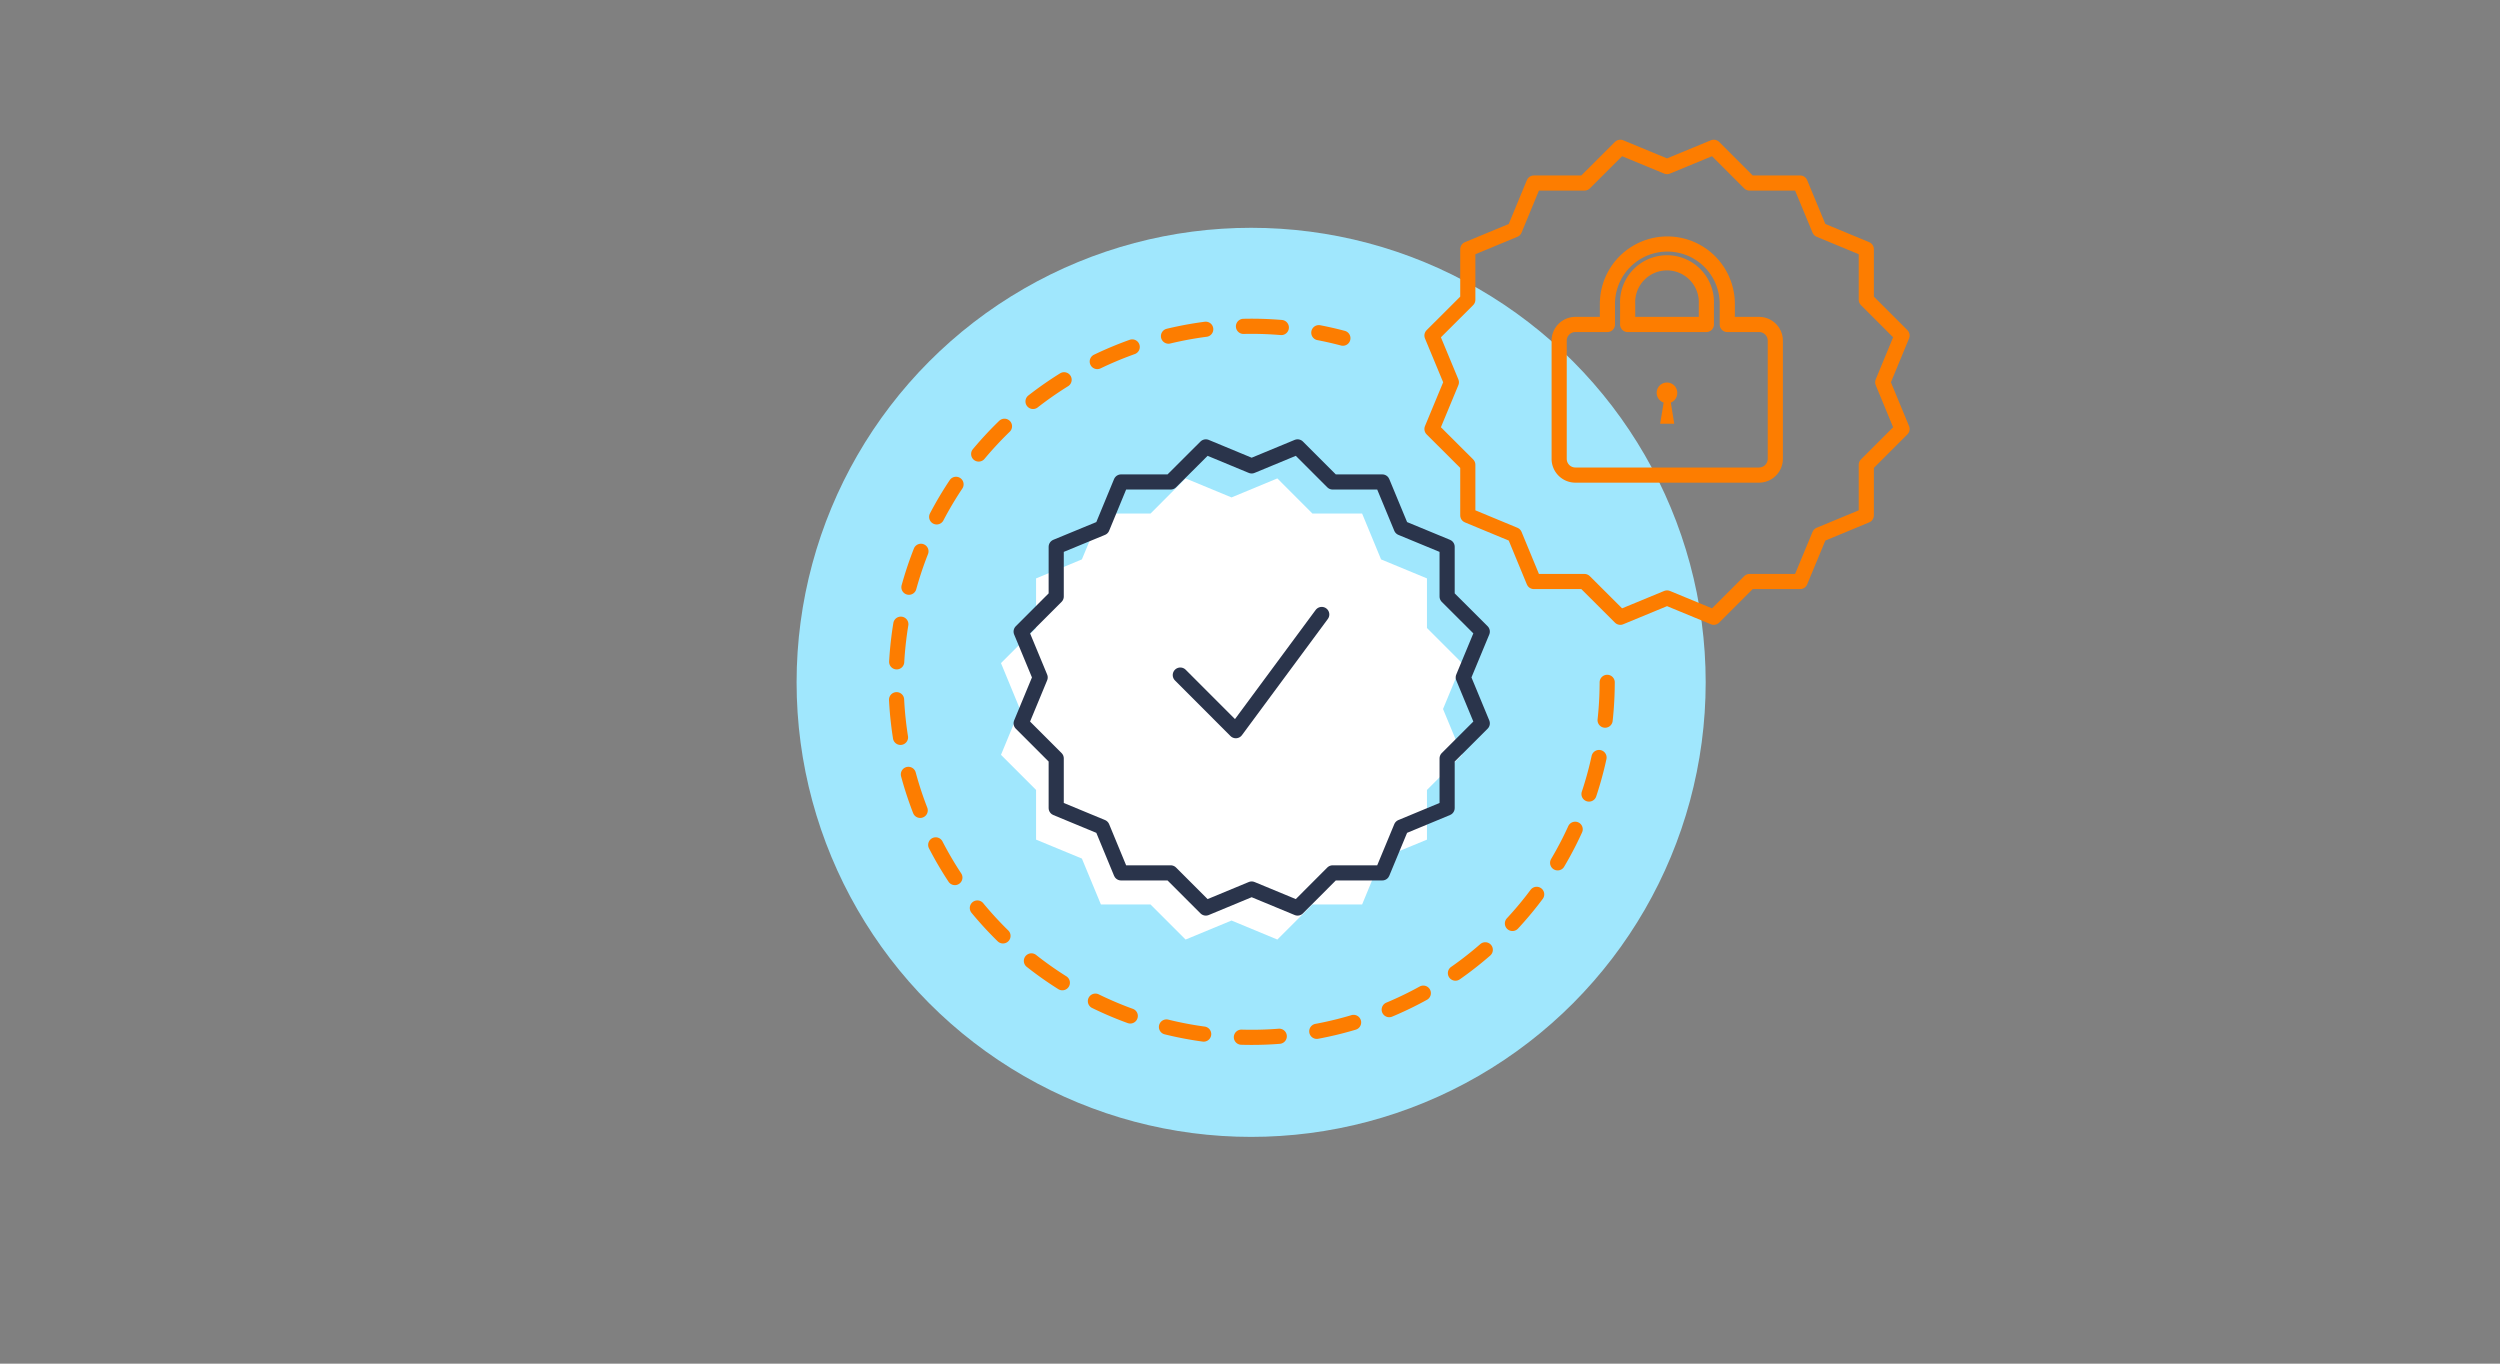
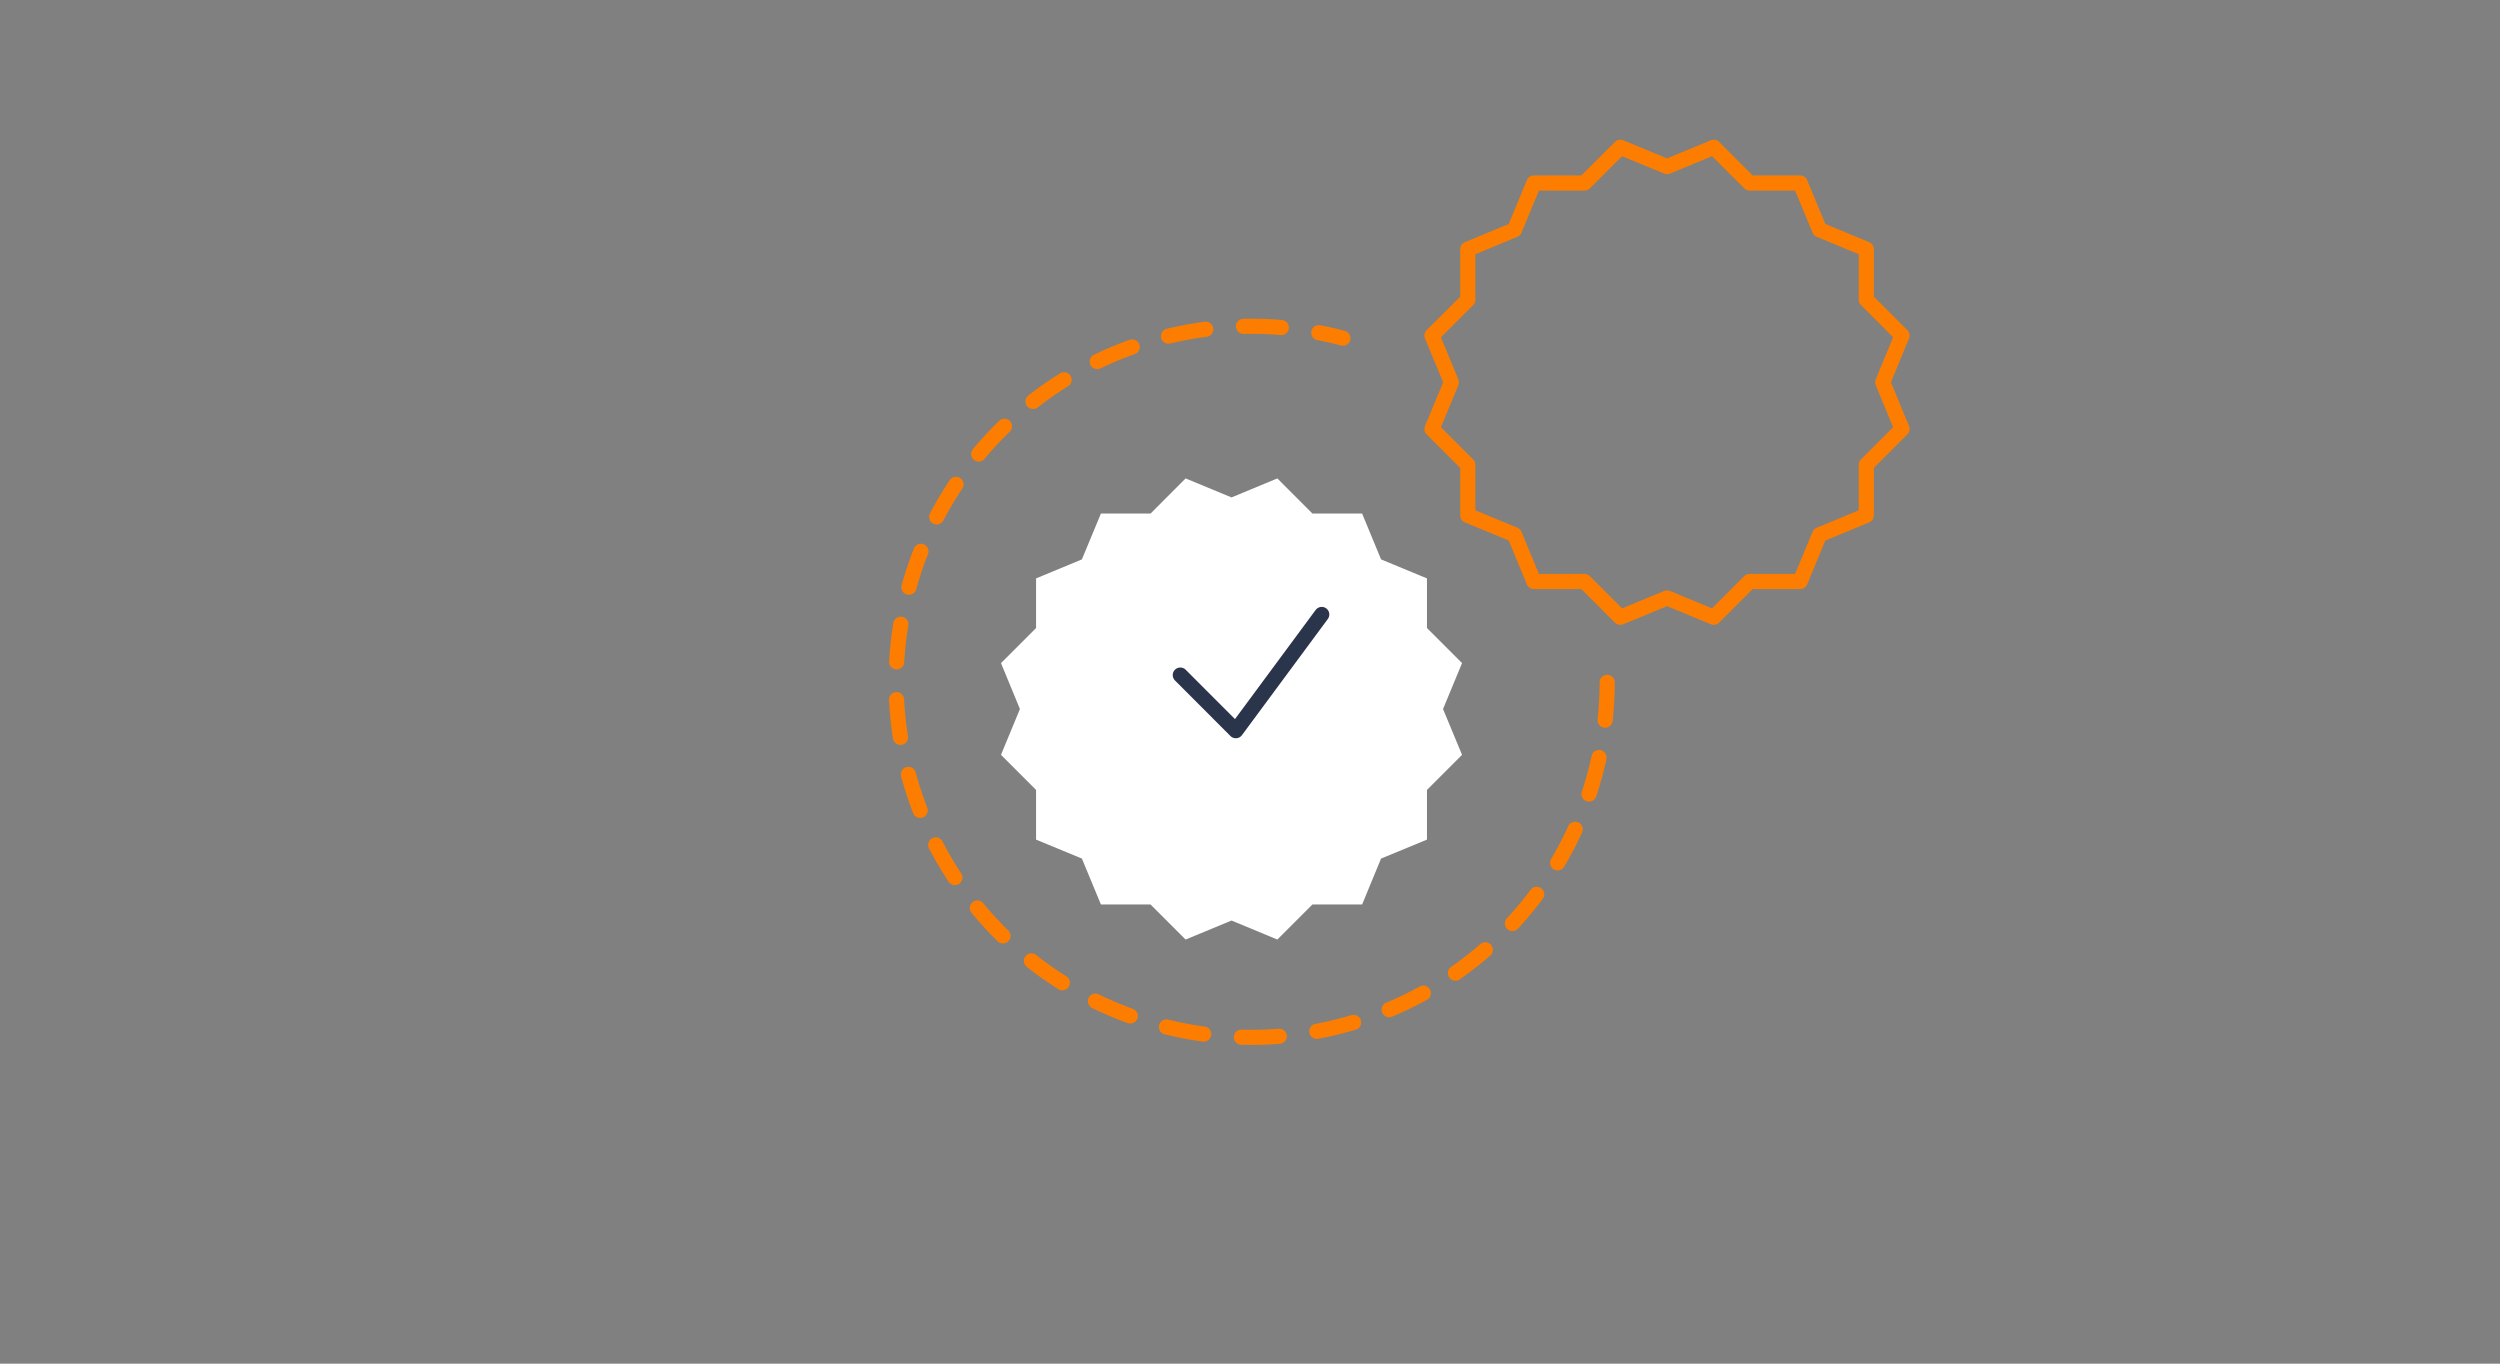
<svg xmlns="http://www.w3.org/2000/svg" id="Layer_1" data-name="Layer 1" viewBox="0 0 330 180">
  <rect x="0" y="0" width="330" height="180" fill="#808080" stroke="none" />
  <defs>
    <style>.cls-1{fill:#a0e7fd;}.cls-2{fill:#fff;}.cls-3,.cls-4,.cls-6{fill:none;stroke-linecap:round;stroke-linejoin:round;stroke-width:2px;}.cls-3{stroke:#2a344b;}.cls-4,.cls-6{stroke:#fd7d00;}.cls-5{fill:#fd7d00;}.cls-6{stroke-dasharray:5 5 5 5;}</style>
  </defs>
  <title>telefonkonferenz_bubble_04</title>
-   <circle class="cls-1" cx="165.15" cy="90.07" r="60" />
  <polygon class="cls-2" points="162.56 65.66 168.61 63.15 173.24 67.79 179.8 67.79 182.3 73.84 188.36 76.35 188.36 82.9 192.99 87.53 190.48 93.59 192.99 99.64 188.36 104.27 188.36 110.83 182.3 113.33 179.8 119.39 173.24 119.39 168.61 124.02 162.56 121.51 156.5 124.02 151.87 119.39 145.32 119.39 142.81 113.33 136.76 110.83 136.76 104.27 132.13 99.64 134.63 93.59 132.13 87.53 136.76 82.9 136.76 76.35 142.81 73.84 145.32 67.79 151.87 67.79 156.5 63.15 162.56 65.66" />
-   <polygon class="cls-3" points="165.22 61.5 171.28 58.99 175.91 63.62 182.46 63.62 184.97 69.68 191.02 72.18 191.02 78.74 195.66 83.37 193.15 89.42 195.66 95.48 191.02 100.11 191.02 106.66 184.97 109.17 182.46 115.22 175.91 115.22 171.28 119.86 165.22 117.35 159.17 119.86 154.53 115.22 147.98 115.22 145.48 109.17 139.42 106.66 139.42 100.11 134.79 95.48 137.3 89.42 134.79 83.37 139.42 78.74 139.42 72.18 145.48 69.68 147.98 63.62 154.53 63.62 159.17 58.99 165.22 61.5" />
  <polyline class="cls-3" points="155.8 89.11 163.13 96.45 174.47 81.11" />
-   <path class="cls-4" d="M232.14,42.83H228V40.12a7.91,7.91,0,1,0-15.82,0v2.71H208A2.14,2.14,0,0,0,205.81,45V60.56A2.14,2.14,0,0,0,208,62.71h24.19a2.15,2.15,0,0,0,2.15-2.15V45A2.14,2.14,0,0,0,232.14,42.83Zm-17.29-2.71a5.2,5.2,0,1,1,10.39,0v2.71H214.85Z" />
-   <path class="cls-5" d="M221.4,51.87a1.36,1.36,0,1,0-1.8,1.27l-.46,2.79H221l-.45-2.79A1.35,1.35,0,0,0,221.4,51.87Z" />
  <polygon class="cls-4" points="220.05 21.99 226.22 19.44 230.94 24.16 237.62 24.16 240.18 30.33 246.35 32.89 246.35 39.57 251.07 44.29 248.52 50.46 251.07 56.63 246.35 61.35 246.35 68.03 240.18 70.59 237.62 76.76 230.94 76.76 226.22 81.48 220.05 78.93 213.88 81.48 209.15 76.76 202.47 76.76 199.92 70.59 193.75 68.03 193.75 61.35 189.02 56.63 191.58 50.46 189.02 44.29 193.75 39.57 193.75 32.89 199.92 30.33 202.47 24.16 209.15 24.16 213.88 19.44 220.05 21.99" />
  <path class="cls-6" d="M212.15,90.07a46.93,46.93,0,1,1-34.89-45.43" />
</svg>